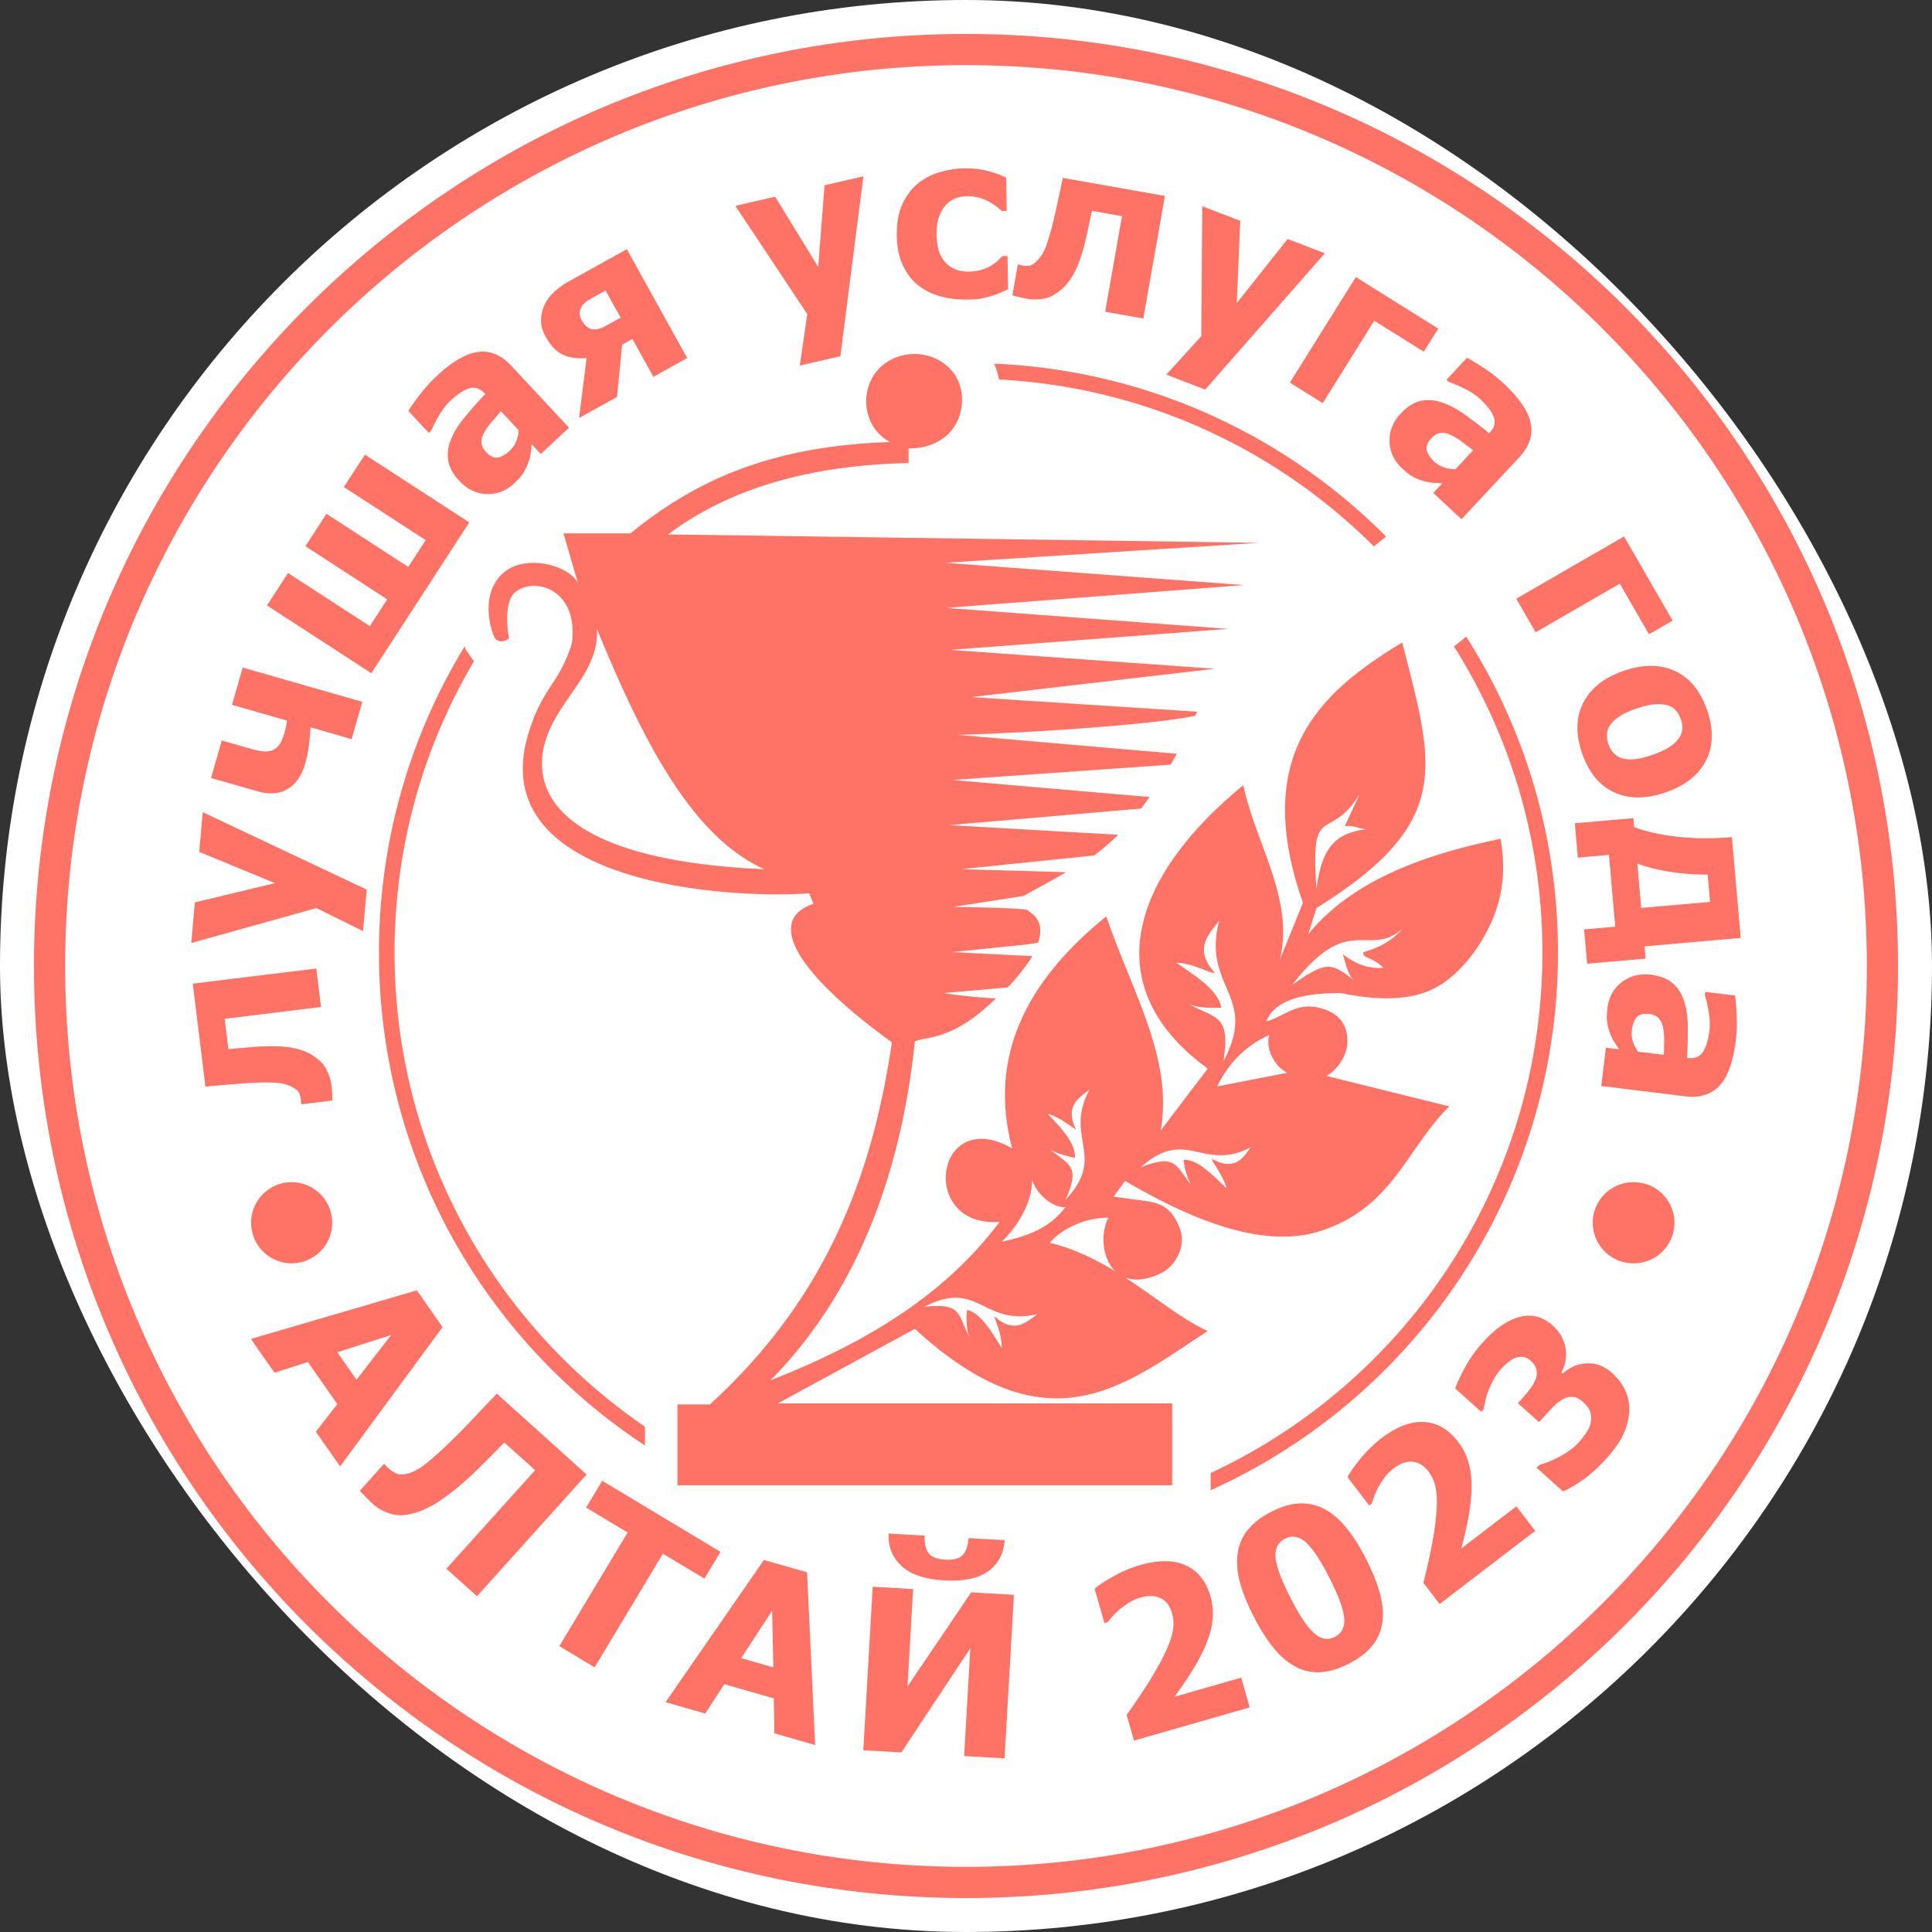
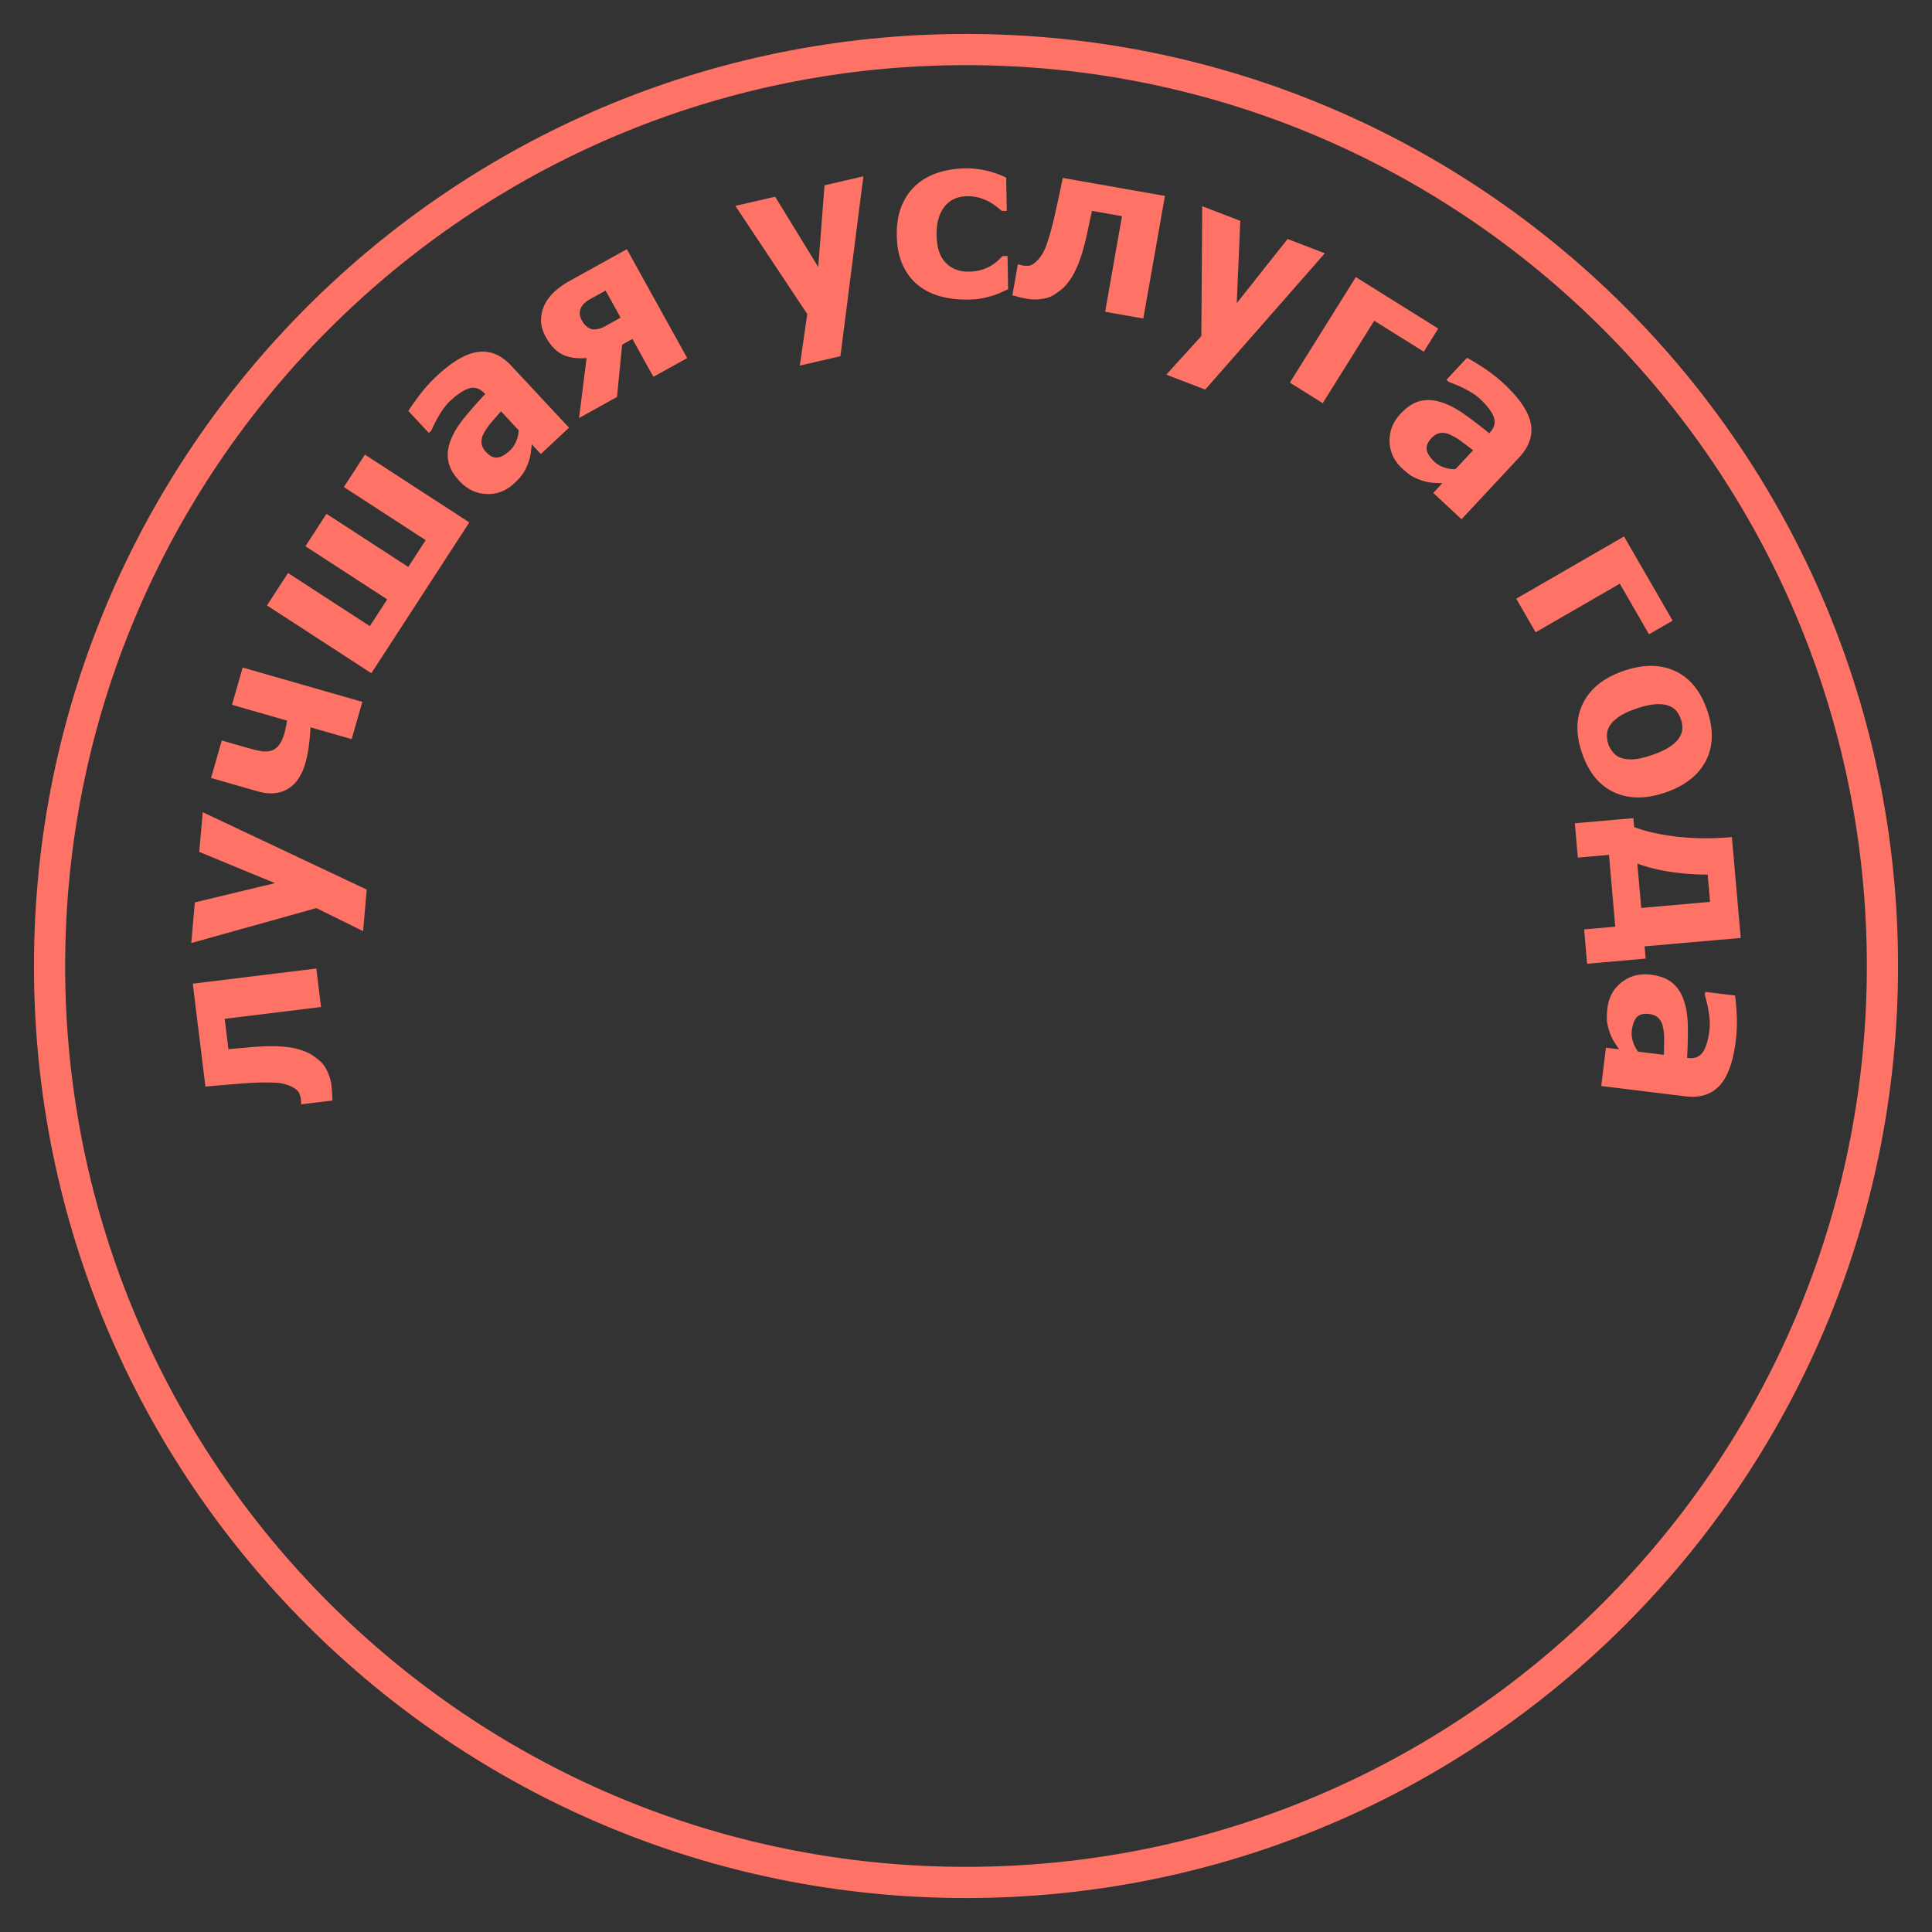
<svg xmlns="http://www.w3.org/2000/svg" width="228" height="228" fill="none">
  <rect width="100%" height="100%" fill="#333333" stroke="none" />
-   <rect width="227.999" height="228" rx="114" fill="#fff" />
-   <path d="M114.001 4v.007c30.375 0 57.875 12.313 77.777 32.216 19.902 19.902 32.213 47.4 32.214 77.773h.007v.006h-.007c0 30.374-12.313 57.874-32.216 77.776-19.901 19.902-47.4 32.214-77.772 32.215V224h-.006v-.007c-30.374-.001-57.874-12.313-77.776-32.216-19.902-19.902-32.213-47.4-32.214-77.773H4v-.006h.008c0-30.374 12.313-57.874 32.215-77.776 19.902-19.902 47.4-32.213 77.773-32.215V4h.005zm0 3.688v.007h-.005v-.007c-29.344 0-55.92 11.904-75.16 31.146-19.243 19.242-31.148 45.82-31.148 75.164h.007v.006h-.007c0 29.343 11.905 55.919 31.146 75.161 19.242 19.243 45.82 31.147 75.164 31.147v-.007h.006v.007c29.343-.001 55.919-11.904 75.161-31.146 19.242-19.242 31.147-45.819 31.147-75.164h-.008v-.006h.008c-.001-29.344-11.905-55.92-31.146-75.16-19.243-19.243-45.819-31.148-75.165-31.148z" fill="#FF7366" />
-   <path d="M117.33 42.916c18.004.774 34.237 8.389 46.158 20.31l.092.094-1.45 1.161c-11.461-11.437-26.995-18.792-44.233-19.697l-.079-.374-.101-.392-.119-.391-.136-.383-.132-.328zm55.705 32.213c6.855 10.777 10.828 23.569 10.829 37.287h.003v.006h-.003c-.001 19.211-7.789 36.605-20.377 49.193a69.71 69.71 0 01-20.611 14.251v-2.03a67.901 67.901 0 0019.305-13.527c12.259-12.259 19.842-29.19 19.843-47.887h-.004v-.006h.004c-.001-13.28-3.829-25.669-10.439-36.126l1.45-1.16zm-96.92 95.459a69.904 69.904 0 01-11.016-8.974c-12.587-12.588-20.375-29.98-20.376-49.19h-.003v-.006h.003c0-13.228 3.694-25.595 10.104-36.124l.195.464.832 1.173.1.072c-5.965 10.087-9.39 21.853-9.39 34.415h.003v.006h-.004c.001 18.695 7.585 35.626 19.842 47.884a68.16 68.16 0 009.71 8.056v2.224z" fill="#FF7366" />
-   <path fill-rule="evenodd" clip-rule="evenodd" d="M130.803 143.695c-.977 1.96-.731 4.868.847 6.357-2.365-1.443-4.933-2.708-7.76-3.384 1.111-1.363 3.827-2.973 6.913-2.973zm-60.357-69.48c5.924 14.492 11.602 24.648 19.748 28.362-25.796-1.115-29.005-10.403-24.562-17.958 2.099-3.591 5.06-6.316 4.814-10.403zm79.364 47.93c-.493 1.24.371 3.593 2.098 4.459l-8.269 1.61c1.235-2.476 3.086-4.706 6.171-6.069zm-24.068 20.312c-2.098 2.725-4.814 3.468-7.529 4.087 1.82-1.761 3.635-4.608 3.579-7.307.617 1.858 2.592 3.343 3.95 3.22zm34.684-48.672l-1.729 3.714c.987-.123 1.605.248 2.468.372-3.579.496-5.183 2.106-5.801 7.059-.74-10.527 1.359-5.325 5.062-11.146zm5.06 15.853c-.987 1.114-2.346 2.104-4.567 2.723-.247.744.987.495 2.345 1.859-2.099.123-3.456-.62-4.814-1.61.247.495.495 2.353 1.358 3.095-2.716-2.105-3.209-2.353-7.282.496 6.665-8.669 8.887-3.096 12.96-6.563zm-21.6-.992c-2.098 7.927 4.69 8.793.493 16.596.865-5.573-.863-4.954-4.196-6.812 1.111.619 3.333.496 3.95.496-.371-2.23-3.456-3.963-5.308-5.326 2.098.124 3.827 1.239 4.568 1.239-2.593-2.849-.741-4.582.493-6.193zm-15.305 19.94c-3.086 5.697 2.098 7.803-2.839 13.004 1.851-4.087.37-4.087-1.975-6.069.741.62 2.469.991 3.085 1.115.124-1.857-1.975-3.839-3.208-5.201 1.604.495 2.838 1.61 3.332 1.857-1.357-2.849.37-3.715 1.605-4.706zm19.007 6.812c-.863 1.238-1.85 2.848-4.566 1.362.123.619 1.234 1.734 1.728 3.467-1.357-1.238-3.333-3.467-5.061-3.344 0 .496.371 2.23.988 3.097-1.975-2.477-1.852-3.839-6.048-2.229 5.431-4.831 7.282.619 12.959-2.353zm-25.179 19.692c-1.357.99-2.715 2.353-5.06.248.124.619.864 1.981.864 3.715-.988-1.486-2.345-4.087-4.073-4.458-.124.495-.124 2.353.247 3.219-1.358-2.724-.865-4.087-5.308-3.591 6.419-3.344 6.912 2.353 13.33.867zm20.119 1.981c-2.922-1.287-6.091-3.936-9.744-6.304.846.322 1.907.344 3.188-.084 1.262-.422 2.095-.941 2.807-2.08.797-1.275.914-2.628.338-3.945-1.237-2.825-2.88-2.779-5.551-3.145l-2.146-.295 1.357-1.857c8.64 5.078 16.663 7.926 22.958 5.944 8.64-2.725 10.245-9.784 15.305-14.738l-14.497-3.588c1.539-.901 2.407-2.608 2.462-3.864.091-2.08-.864-3.355-2.727-4.007-3.142-1.1-4.717.896-6.838 1.428.988-2.478 4.197-3.344 8.764-3.344 3.779.774 7.222.919 10.056-.109 3.835-1.391 6.927-5.803 8.236-9.506 1.013-2.863 1.092-5.728.592-8.591-7.653 1.61-17.033 4.334-22.711 11.271l.987-3.097c16.293-10.156 13.825-16.72 10.122-31.334-9.874 5.945-17.774 13.376-11.726 30.715l-2.715 6.688c1.728-7.06-2.839-13.624-4.32-20.56-13.454 11.023-17.281 23.904-4.197 33.44l-5.554 7.307c1.481-8.421-3.209-15.977-6.419-25.265-9.503 7.678-13.947 16.596-11.108 27.37-9.134-5.201-11.109 9.413-1.482 8.67-6.664 8.917-16.292 14.491-27.03 18.701 10.368-10.527 15.429-24.646 17.033-40.003 1.481-.618 4.45-.048 9.572-5.078-1.111 0-5.005-.372-6.116-.619l7.421-.652c.138.041 2.017-2.1 2.991-3.706l-9.425-.473 6.067-.626c1.281-.132 2.843-.248 4.035-.494.181-.557.245-.817.245-1.484 0-1.115-.65-1.776-1.537-2.36-.381-.25-8.809-.39-8.81-.361 0 0 7.971-1.232 8.318-1.291-.04.04 3.829-2.051 5.06-2.814l-12.389-.354 15.674-1.61c.289-.153 1.858-1.408 2.88-2.454l-19.913-1.137 22.617-1.958s.711-.907.998-1.359l-23.245-2.009 25.727-1.806.742-1.29-25.851-2.23c11.289-.332 24.508-1.428 28.024-2.26a3.06 3.06 0 00.226-.474l-26.646-1.724 28.727-3.344-31.195-2.228 32.766-2.478-33.26-2.477 35.156-2.692-35.28-2.634 37.033-2.353-69.741-.99c7.776-5.822 17.527-8.175 28.388-8.422v-1.734c3.604.068 6.394-2.258 6.298-5.94-.032-1.195-.438-2.367-1.291-3.323-1.803-2.024-5.122-2.553-7.63-.879-2.237 1.493-2.975 4.496-1.881 6.939.406.906 1.115 1.771 2.283 2.459-14.936.496-23.575 5.078-30.61 10.775h-7.9l1.729 5.945c-.864-2.353-8.394-4.458-10.245.868-.617 1.733-.247 4.087.37 5.449.37.742 1.358.495 1.728.123-.37-1.98-.37-4.582.74-5.449 2.222-1.858 7.53-.372 6.665 6.068-1.48 4.707-3.331 5.079-4.936 10.032-6.048 17.834 21.847 20.188 32.954 19.445l.494 1.238c-5.553 1.859-2.344 7.927 9.257 16.349-2.344 15.976-7.898 30.342-21.475 42.728h-3.828v9.537h58.382v-9.661H91.799l16.169-8.793c15.676 14.366 24.563 6.812 34.56.247z" fill="#FF7366" />
+   <path d="M114.001 4v.007c30.375 0 57.875 12.313 77.777 32.216 19.902 19.902 32.213 47.4 32.214 77.773h.007v.006h-.007c0 30.374-12.313 57.874-32.216 77.776-19.901 19.902-47.4 32.214-77.772 32.215V224h-.006v-.007c-30.374-.001-57.874-12.313-77.776-32.216-19.902-19.902-32.213-47.4-32.214-77.773H4v-.006h.008c0-30.374 12.313-57.874 32.215-77.776 19.902-19.902 47.4-32.213 77.773-32.215h.005zm0 3.688v.007h-.005v-.007c-29.344 0-55.92 11.904-75.16 31.146-19.243 19.242-31.148 45.82-31.148 75.164h.007v.006h-.007c0 29.343 11.905 55.919 31.146 75.161 19.242 19.243 45.82 31.147 75.164 31.147v-.007h.006v.007c29.343-.001 55.919-11.904 75.161-31.146 19.242-19.242 31.147-45.819 31.147-75.164h-.008v-.006h.008c-.001-29.344-11.905-55.92-31.146-75.16-19.243-19.243-45.819-31.148-75.165-31.148z" fill="#FF7366" />
  <path d="M37.328 114.297l.558 4.542-11.37 1.396.439 3.572c.627-.05 1.13-.094 1.513-.128.383-.033.81-.068 1.29-.113 1.4-.109 2.552-.133 3.451-.064.9.065 1.648.194 2.244.395.594.188 1.066.399 1.414.636a8.5 8.5 0 011 .781c.294.27.564.673.8 1.206.236.529.383 1.029.439 1.485.048.389.082.776.098 1.166.016.389.027.622.037.702l-3.687.452-.015-.128a1.949 1.949 0 01-.009-.179 2.2 2.2 0 00-.016-.241 3.025 3.025 0 00-.15-.638 1.106 1.106 0 00-.362-.523c-.68-.523-1.533-.805-2.568-.849a30.15 30.15 0 00-3.446.072c-.687.048-1.453.107-2.304.179-.845.068-1.66.141-2.442.219l-1.492-12.15 14.578-1.79zm-13.403-18.45l19.353 9.136-.429 4.901-5.512-2.718-14.764 4.122.42-4.794 9.457-2.274-8.936-3.686.41-4.688zm18.837-13.021L41.5 87.225l-4.854-1.392a29.93 29.93 0 01-.185 2.088c-.087.741-.236 1.47-.44 2.182a6.625 6.625 0 01-.75 1.707c-.316.504-.712.91-1.189 1.215a3.539 3.539 0 01-1.623.575c-.62.073-1.31 0-2.074-.218l-5.48-1.572 1.268-4.424 3.22.923c.579.166 1.07.28 1.48.341.409.066.792.041 1.148-.066.335-.099.633-.31.887-.632.255-.322.479-.81.666-1.463.05-.176.11-.414.171-.712.063-.298.102-.547.124-.74l-6.488-1.86 1.26-4.4 14.12 4.049zm12.622-21.177l-11.559 17.8-12.318-8 2.485-3.826 9.652 6.268 2.052-3.16-9.652-6.268 2.485-3.827 9.652 6.269 2.053-3.16-9.653-6.269 2.485-3.826 12.318 7.999zm5.826-10.872l-2.089-2.24c-.513.588-.927 1.067-1.24 1.432a6.49 6.49 0 00-.807 1.21 1.97 1.97 0 00-.25 1.1c.032.36.206.711.529 1.057.468.503.928.722 1.376.658.444-.066.93-.343 1.46-.836a3.07 3.07 0 00.712-1.043c.182-.42.286-.865.309-1.338zm1.55 1.661l-.133 1.095a5.42 5.42 0 01-.305 1.14c-.164.426-.35.808-.562 1.151-.214.34-.575.751-1.085 1.226-.95.886-2.038 1.303-3.259 1.251-1.224-.049-2.286-.56-3.19-1.53-.743-.797-1.186-1.592-1.323-2.38-.14-.785-.045-1.606.287-2.447.334-.86.867-1.742 1.603-2.642a55.71 55.71 0 012.466-2.801l-.054-.059c-.551-.59-1.154-.798-1.801-.616-.648.183-1.41.68-2.283 1.494-.395.368-.791.872-1.186 1.51a14.972 14.972 0 00-1.04 1.994l-.287.268-2.417-2.593c.244-.405.674-1.018 1.29-1.837a17.685 17.685 0 012.056-2.285c1.851-1.726 3.487-2.677 4.907-2.848 1.419-.175 2.717.373 3.895 1.636l6.814 7.308-3.33 3.105-1.063-1.14zm18.339-10.182l-3.99 2.213-2.474-4.464-1.215.674-.607 6.17-4.478 2.483.89-7.078c-1.145.088-2.095-.049-2.846-.42-.749-.365-1.401-1.044-1.955-2.044-.394-.71-.584-1.386-.576-2.024a4.369 4.369 0 01.445-1.849c.26-.527.632-1.014 1.122-1.474a8.803 8.803 0 011.78-1.273l6.783-3.76 7.12 12.846zm-7.86-4.77l-1.773-3.197-1.839 1.02c-.566.313-.932.685-1.108 1.114-.175.429-.13.888.14 1.377.334.601.73.948 1.193 1.044.46.092.997-.032 1.614-.375l1.773-.982zm28.65-16.677l-2.71 21.23-4.793 1.106.882-6.082-8.482-12.767 4.69-1.083 5.084 8.292.744-9.638 4.585-1.058zm12.357 14.543c-1.214.02-2.328-.111-3.338-.402a7.144 7.144 0 01-2.649-1.364c-.743-.626-1.328-1.415-1.751-2.372-.427-.952-.653-2.087-.675-3.395-.025-1.402.177-2.602.602-3.596.429-.99 1.017-1.813 1.765-2.464.721-.62 1.576-1.086 2.557-1.398a10.98 10.98 0 013.086-.491 10.74 10.74 0 012.437.239 10.98 10.98 0 012.462.854l.068 3.924-.589.01a9.545 9.545 0 00-.684-.564 6.367 6.367 0 00-.876-.56 5.871 5.871 0 00-1.133-.445 4.74 4.74 0 00-1.405-.168c-1.169.02-2.064.443-2.693 1.27-.623.829-.926 1.928-.902 3.307.026 1.473.389 2.57 1.085 3.28.695.712 1.612 1.058 2.745 1.038a5.348 5.348 0 001.515-.223 5.145 5.145 0 001.112-.492c.305-.19.56-.38.776-.581.215-.2.399-.383.553-.541l.589-.01.068 3.923c-.261.116-.558.255-.903.409a7.47 7.47 0 01-1.043.384c-.444.129-.858.23-1.244.303-.388.074-.901.114-1.535.125zm20.68 2.233l-4.506-.795 1.989-11.282-3.543-.625c-.136.616-.242 1.11-.322 1.485-.079.376-.171.795-.269 1.267-.304 1.37-.618 2.48-.947 3.32-.325.84-.667 1.518-1.033 2.03-.354.513-.695.902-1.022 1.166a8.65 8.65 0 01-1.04.728c-.344.202-.808.342-1.387.412a5.275 5.275 0 01-1.548-.014 14.352 14.352 0 01-1.144-.247 15.633 15.633 0 00-.682-.17l.645-3.658.128.022c.035.006.091.02.173.044.078.023.156.041.235.055.207.037.426.053.654.043a1.11 1.11 0 00.606-.192c.7-.498 1.219-1.232 1.563-2.209.344-.973.657-2.078.938-3.316.155-.67.324-1.42.502-2.255.183-.829.351-1.63.505-2.4l12.055 2.126-2.55 14.465zm21.423-7.695l-14.118 16.086-4.592-1.763 4.132-4.55.107-15.327 4.493 1.724-.421 9.718 6.006-7.574 4.393 1.686zm11.675 11.614l-5.845-3.653-6.078 9.726-3.88-2.424 7.783-12.456 9.726 6.078-1.706 2.729zm3.734 13.867l2.089-2.24c-.623-.471-1.13-.852-1.516-1.138a6.484 6.484 0 00-1.263-.72 1.982 1.982 0 00-1.115-.173c-.358.056-.695.255-1.018.6-.469.503-.654.977-.56 1.42.097.438.408.905.936 1.398a3.08 3.08 0 001.09.638 3.79 3.79 0 001.357.215zm-1.55 1.661l-1.101-.056a5.33 5.33 0 01-1.158-.225 6.913 6.913 0 01-1.189-.48c-.354-.19-.788-.522-1.298-.997-.95-.886-1.442-1.942-1.475-3.164-.036-1.224.399-2.32 1.303-3.29.743-.796 1.506-1.293 2.283-1.484.773-.195 1.599-.157 2.461.116.882.273 1.798.742 2.747 1.414a55.215 55.215 0 012.966 2.265l.055-.059c.552-.59.716-1.206.489-1.84-.227-.632-.777-1.359-1.649-2.172-.395-.368-.926-.729-1.589-1.078a14.95 14.95 0 00-2.062-.898l-.287-.268 2.417-2.592c.421.216 1.063.6 1.923 1.158.863.56 1.672 1.193 2.423 1.893 1.851 1.726 2.913 3.29 3.183 4.697.274 1.402-.182 2.735-1.36 3.999l-6.814 7.307-3.331-3.106 1.063-1.14zm24.395 17.82l-3.446-5.97-9.933 5.735-2.288-3.964 12.72-7.343 5.735 9.932-2.788 1.61zm1.946 18.668c-2.288.788-4.302.782-6.049-.014-1.743-.797-3.009-2.335-3.796-4.619-.781-2.27-.729-4.257.151-5.967.883-1.712 2.465-2.96 4.753-3.748 2.309-.795 4.332-.788 6.074.02 1.737.808 2.998 2.344 3.78 4.614.783 2.275.732 4.266-.149 5.972-.885 1.708-2.473 2.953-4.764 3.742zm-1.555-4.432c.823-.283 1.488-.588 1.99-.912.501-.328.876-.665 1.122-1.019.259-.372.4-.746.428-1.115a2.967 2.967 0 00-.175-1.168 3.087 3.087 0 00-.545-.992c-.226-.272-.552-.48-.981-.63-.406-.134-.917-.18-1.529-.135-.613.046-1.344.213-2.192.505-.853.293-1.512.6-1.992.922-.475.319-.831.644-1.066.976a2.15 2.15 0 00-.407 1.108c-.028.397.028.807.171 1.225.12.346.318.675.589.983.272.308.594.517.962.627.444.135.937.182 1.484.14.544-.04 1.259-.211 2.141-.515zm-7.693 24.644l-.355-4.052 3.674-.321-.741-8.472-3.674.321-.354-4.052 6.907-.604.092 1.054c1.432.538 3.15.92 5.169 1.144 2.013.222 4.134.233 6.366.038l1.042 11.901-11.345.993.126 1.445-6.907.605zm6.384-6.586l8.125-.711-.282-3.22a29.324 29.324 0 01-4.58-.352c-1.413-.235-2.656-.552-3.721-.956l.458 5.239zm-.363 16.963l3.04.373c.014-.781.025-1.414.03-1.894a6.543 6.543 0 00-.16-1.445 1.977 1.977 0 00-.516-1.004c-.256-.256-.615-.413-1.084-.47-.682-.084-1.175.044-1.477.38-.298.337-.493.862-.581 1.58-.049.399-.006.817.125 1.257.13.438.336.846.623 1.223zm-2.255-.277c-.224-.342-.425-.65-.602-.924a5.365 5.365 0 01-.499-1.069 6.903 6.903 0 01-.31-1.243c-.055-.398-.041-.945.043-1.637.159-1.289.724-2.308 1.693-3.053.969-.749 2.111-1.041 3.427-.879 1.082.133 1.932.458 2.544.974.611.511 1.066 1.201 1.352 2.059.298.873.456 1.891.471 3.054a55.862 55.862 0 01-.089 3.731l.079.01c.802.098 1.398-.13 1.775-.686.379-.557.644-1.428.789-2.611.066-.536.046-1.178-.061-1.92a15.043 15.043 0 00-.486-2.195l.048-.39 3.518.431c.073.469.139 1.214.193 2.237a17.62 17.62 0 01-.107 3.073c-.309 2.512-.95 4.291-1.928 5.336-.974 1.045-2.321 1.46-4.036 1.25l-9.916-1.218.555-4.52 1.547.19z" fill="#FF7366" />
-   <path fill-rule="evenodd" clip-rule="evenodd" d="M192.821 139.515a4.785 4.785 0 010 9.571 4.786 4.786 0 110-9.571zm-158.401 0a4.786 4.786 0 11-.002 9.572 4.786 4.786 0 01.002-9.572z" fill="#FF7366" />
-   <path d="M29.607 158.014l19.586-5.738 3.037 4.34-12.09 16.441-2.866-4.097 2.536-3.259-3.48-4.97-3.928 1.273-2.795-3.99zm151.571 22.65l-11.284 8.63-1.917-2.507c.378-1.49.686-2.86.933-4.112.246-1.255.426-2.407.539-3.455.143-1.365.159-2.476.035-3.33-.12-.856-.418-1.6-.904-2.234-.546-.712-1.18-1.098-1.898-1.154-.72-.057-1.46.207-2.224.793a5.245 5.245 0 00-.998.993c-.275.361-.532.756-.774 1.182a8.57 8.57 0 00-.528 1.169c-.122.354-.211.625-.273.798l-.298.23-2.563-3.351c.273-.539.79-1.271 1.543-2.191a14.72 14.72 0 012.414-2.36c1.823-1.395 3.513-2.045 5.076-1.951 1.557.09 2.899.872 4.025 2.344.695.908 1.159 1.963 1.4 3.16.239 1.194.245 2.67.018 4.422a31.688 31.688 0 01-.555 3.014 68.103 68.103 0 01-.49 1.986l6.506-4.975 2.217 2.899zm-62.627 26.844l-4.77-.27.73-12.72-8.142 12.293-4.487-.258 1.107-19.301 4.772.273-.662 11.497 7.515-11.104 5.044.289-1.107 19.301zm.008-25.748c-.099 1.558-.728 2.768-1.891 3.638-1.164.87-2.913 1.237-5.244 1.104-2.293-.134-3.978-.706-5.053-1.717-1.079-1.012-1.577-2.279-1.499-3.81l4.253.245c-.037.944.123 1.636.479 2.088.355.45 1.007.701 1.958.754.948.055 1.624-.123 2.029-.531.406-.412.644-1.082.715-2.013l4.253.242zm-76.483-18.938l4.086-5.269-6.352 2.034 2.266 3.235zm14.216 25.554l-3.611-3.252 10.47-11.626-3.628-3.266c-.531.537-1.025 1.039-1.484 1.502-.46.464-.9.908-1.318 1.318-1.198 1.194-2.293 2.17-3.27 2.936-.98.765-1.834 1.343-2.56 1.739-.786.414-1.45.695-1.997.839-.554.145-1.023.229-1.415.248-.584.032-1.193-.074-1.81-.314a5.137 5.137 0 01-1.613-.968 17.706 17.706 0 01-.957-.934 25.223 25.223 0 01-.636-.673l2.86-3.176.134.123c.06.066.117.127.17.187.057.063.133.139.228.225.162.144.39.302.684.478.298.172.567.258.809.25.855-.016 1.781-.41 2.774-1.175.996-.763 2.32-1.968 3.97-3.62a89.477 89.477 0 001.991-2.065c.576-.621 1.427-1.519 2.549-2.686l10.596 9.542-12.936 14.368zm9.72 5.89l8.058-13.413-4.897-2.941 1.899-3.162 13.957 8.387-1.898 3.162-4.897-2.943-8.058 13.411-4.165-2.501zm12.534 6.61l11.61-16.785 5.09 1.46.953 20.385-4.807-1.378-.078-4.131-5.833-1.671-2.252 3.462-4.683-1.342zm12.717-4.111l-.142-6.667-3.655 5.578 3.797 1.089zm56.22 4.73l-13.656 3.916-.87-3.034a78.285 78.285 0 002.371-3.488 40.783 40.783 0 001.763-3.02c.632-1.218 1.052-2.247 1.249-3.087.201-.841.195-1.643-.027-2.409-.248-.864-.697-1.454-1.345-1.768-.65-.315-1.435-.34-2.36-.074a5.266 5.266 0 00-1.292.561c-.387.235-.771.509-1.152.817a8.795 8.795 0 00-.919.896c-.242.285-.424.505-.546.644l-.36.104-1.162-4.055c.45-.402 1.199-.894 2.237-1.476a14.703 14.703 0 013.108-1.316c2.206-.634 4.017-.621 5.438.037 1.417.652 2.38 1.869 2.891 3.651.316 1.099.363 2.251.15 3.453-.213 1.199-.747 2.574-1.598 4.122a31.57 31.57 0 01-1.618 2.605 65.823 65.823 0 01-1.181 1.67l7.874-2.257 1.005 3.508zm13.738-17.504c.759 1.488 1.306 2.851 1.634 4.091.332 1.239.425 2.367.281 3.384a5.557 5.557 0 01-1.183 2.736c-.646.812-1.579 1.528-2.796 2.147-1.212.617-2.332.949-3.367.994a5.592 5.592 0 01-2.935-.668c-.908-.488-1.768-1.224-2.569-2.212-.804-.985-1.583-2.219-2.338-3.701-.777-1.523-1.322-2.887-1.64-4.088-.312-1.2-.395-2.331-.244-3.389a5.568 5.568 0 011.212-2.766c.654-.805 1.57-1.507 2.743-2.103 1.241-.633 2.375-.966 3.402-.999a5.698 5.698 0 012.93.701c.909.488 1.766 1.231 2.567 2.219.8.992 1.567 2.208 2.303 3.654zm-4.338 2.209c-1.086-2.128-2.022-3.536-2.81-4.212-.791-.683-1.599-.815-2.432-.391-.824.421-1.195 1.153-1.107 2.192.082 1.038.67 2.633 1.761 4.773 1.071 2.102 2.004 3.496 2.808 4.193.795.693 1.607.832 2.431.412.827-.422 1.192-1.161 1.099-2.212-.092-1.058-.674-2.641-1.75-4.755zm33.377-24.155c.699.627 1.217 1.329 1.562 2.105a5.31 5.31 0 01.449 2.455c-.053.871-.277 1.74-.672 2.616-.399.874-1.038 1.804-1.917 2.783-1.001 1.116-1.952 1.991-2.853 2.62-.905.632-1.691 1.093-2.374 1.386l-3.108-2.788.309-.344c.813-.222 1.665-.577 2.549-1.062.888-.488 1.592-1.023 2.115-1.606.312-.347.621-.751.926-1.217.303-.463.474-.924.518-1.388a2.513 2.513 0 00-.123-1.057c-.118-.343-.395-.708-.827-1.097-.427-.382-.837-.584-1.234-.603a2.142 2.142 0 00-1.166.297c-.387.214-.782.529-1.181.947-.402.421-.749.796-1.043 1.124l-.556.62-2.499-2.242.508-.567a15.12 15.12 0 001.021-1.256 4.14 4.14 0 00.609-1.14c.108-.365.117-.719.027-1.059-.088-.339-.318-.676-.692-1.011-.289-.259-.587-.402-.887-.429a1.895 1.895 0 00-.878.113c-.32.126-.639.325-.952.601a8.444 8.444 0 00-.765.734 6.569 6.569 0 00-.843 1.19c-.242.44-.457.893-.634 1.354-.141.36-.259.763-.36 1.205-.098.445-.17.771-.211.988l-.268.298-3.07-2.753c.231-.686.622-1.531 1.179-2.547a15.204 15.204 0 012.005-2.822c.765-.853 1.499-1.526 2.208-2.02.71-.493 1.403-.831 2.082-1.021a3.993 3.993 0 012.13-.072c.684.176 1.313.522 1.897 1.045.814.73 1.314 1.604 1.5 2.623.192 1.019.03 1.992-.481 2.924l.134.121a6.375 6.375 0 011.151-.761c.412-.217.891-.354 1.443-.416a4.022 4.022 0 011.612.15c.561.166 1.116.491 1.66.979z" fill="#FF7366" />
</svg>